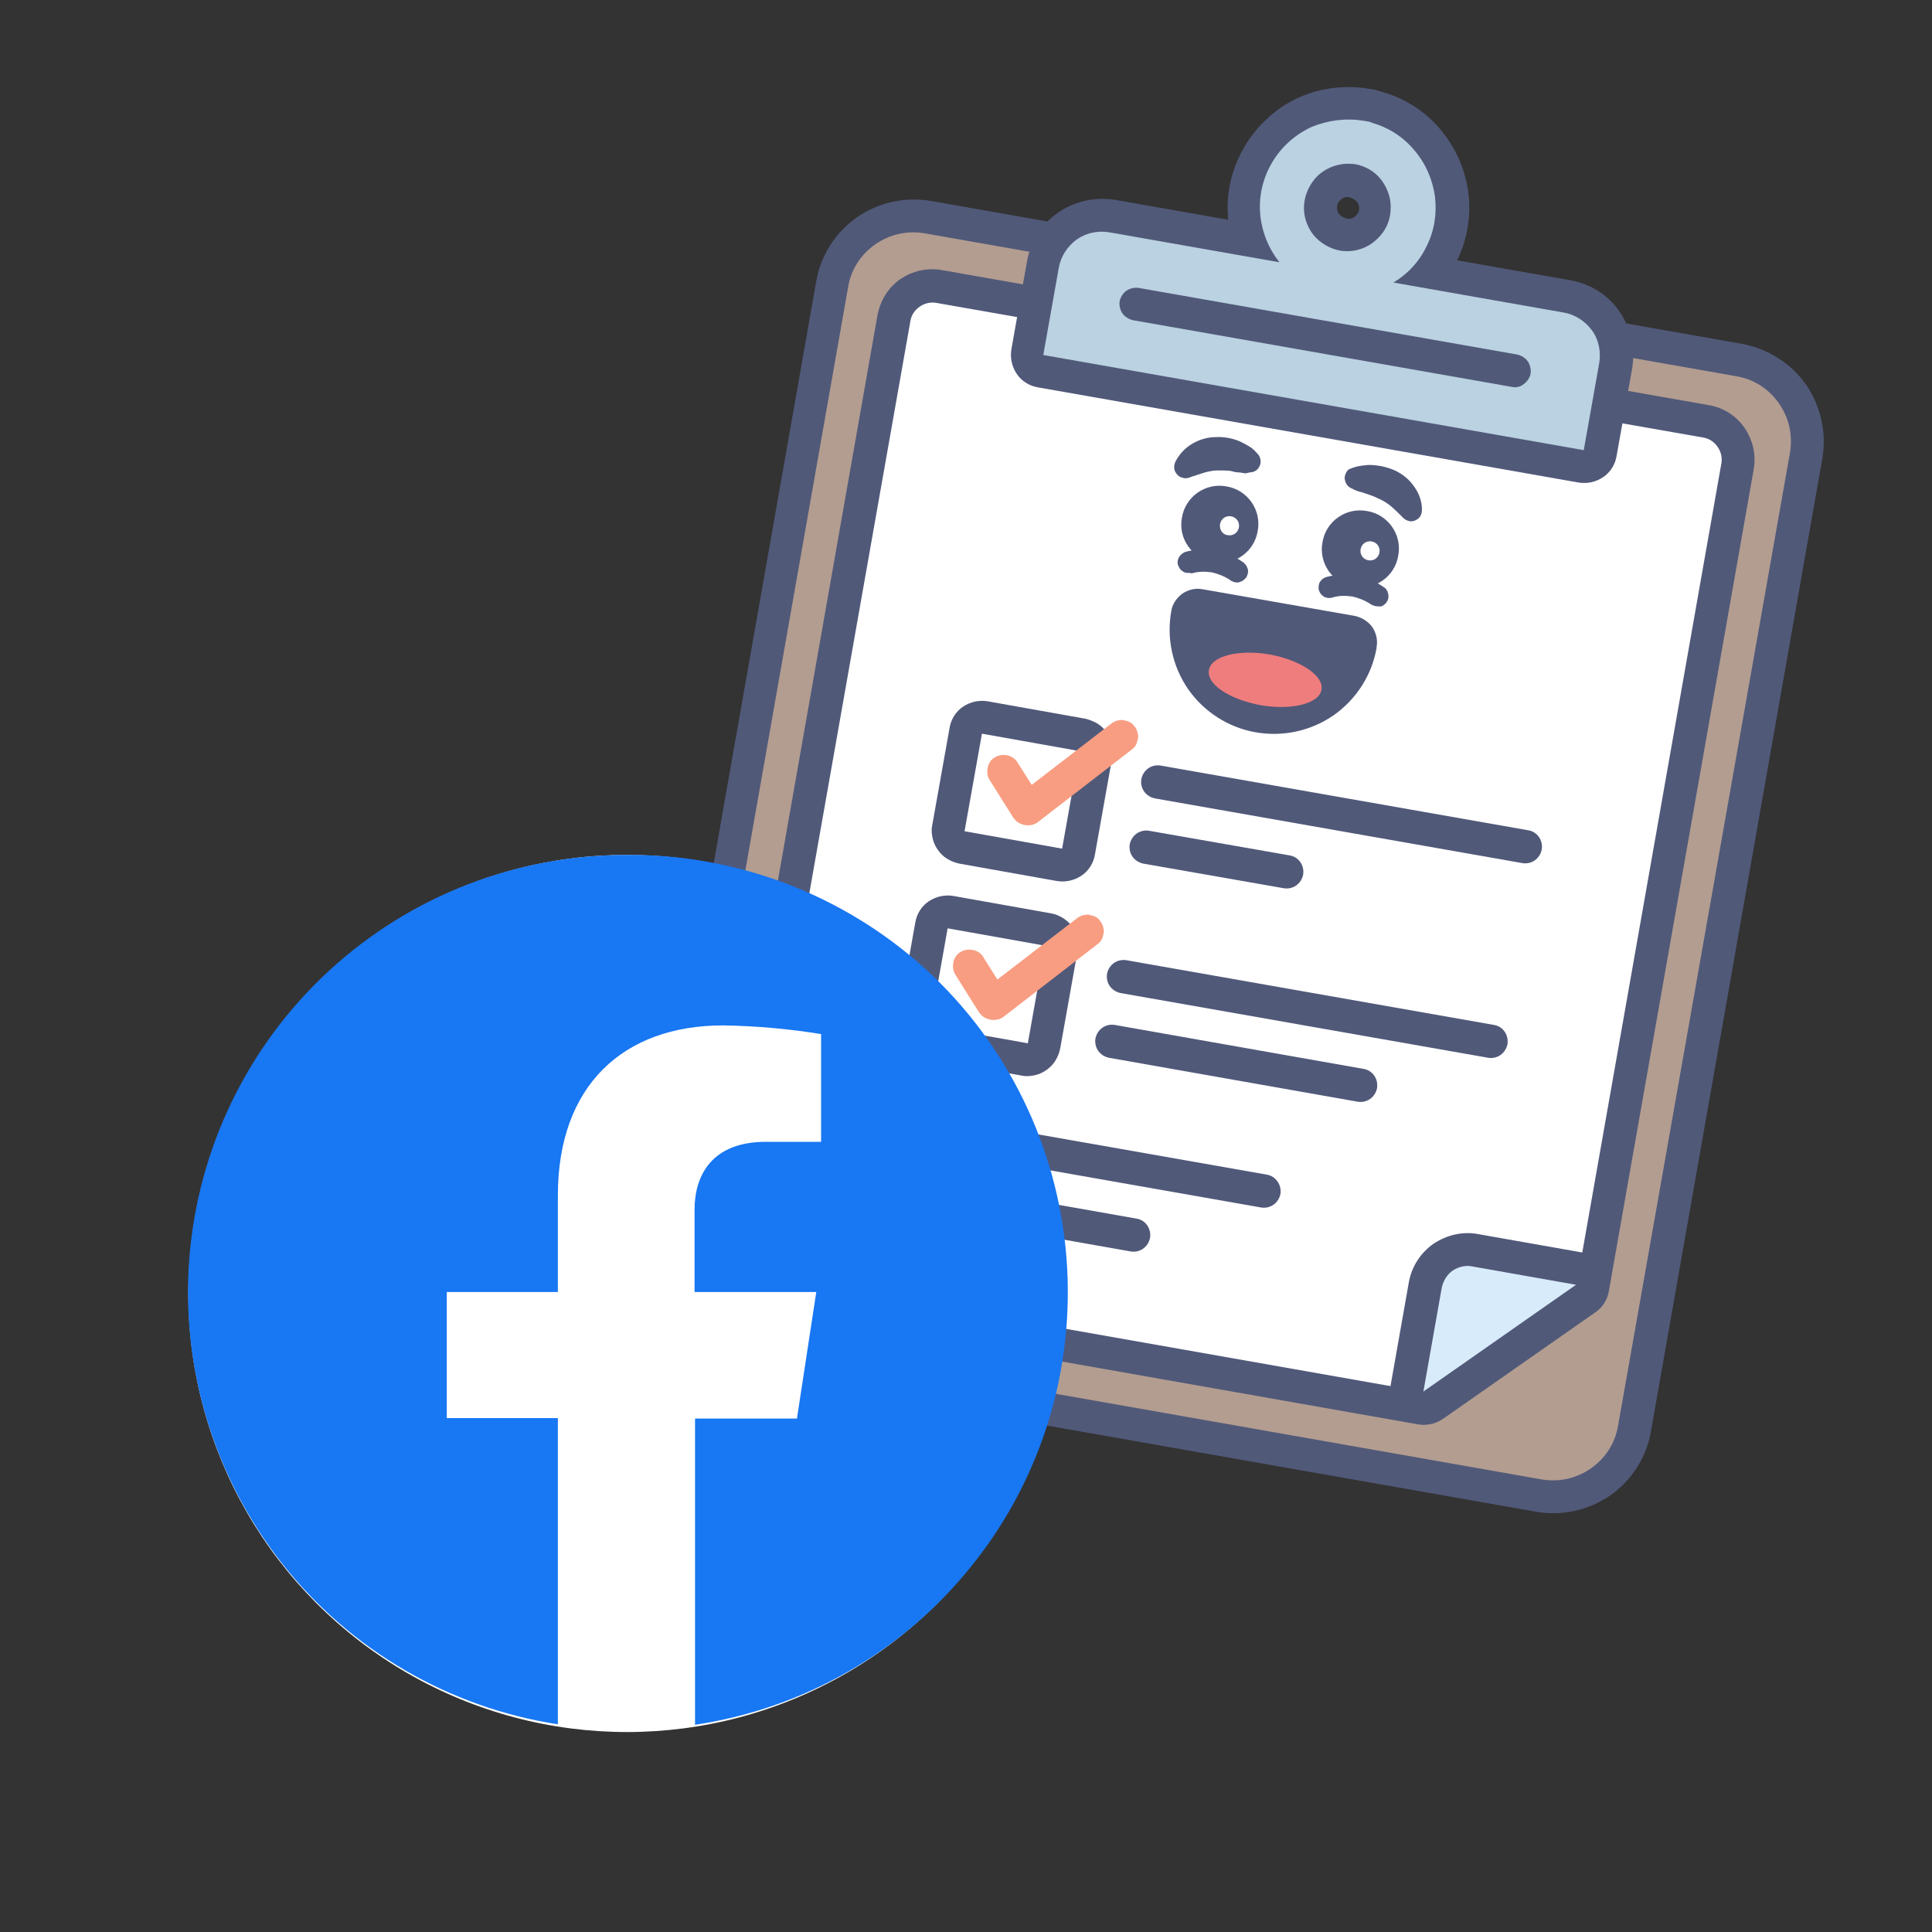
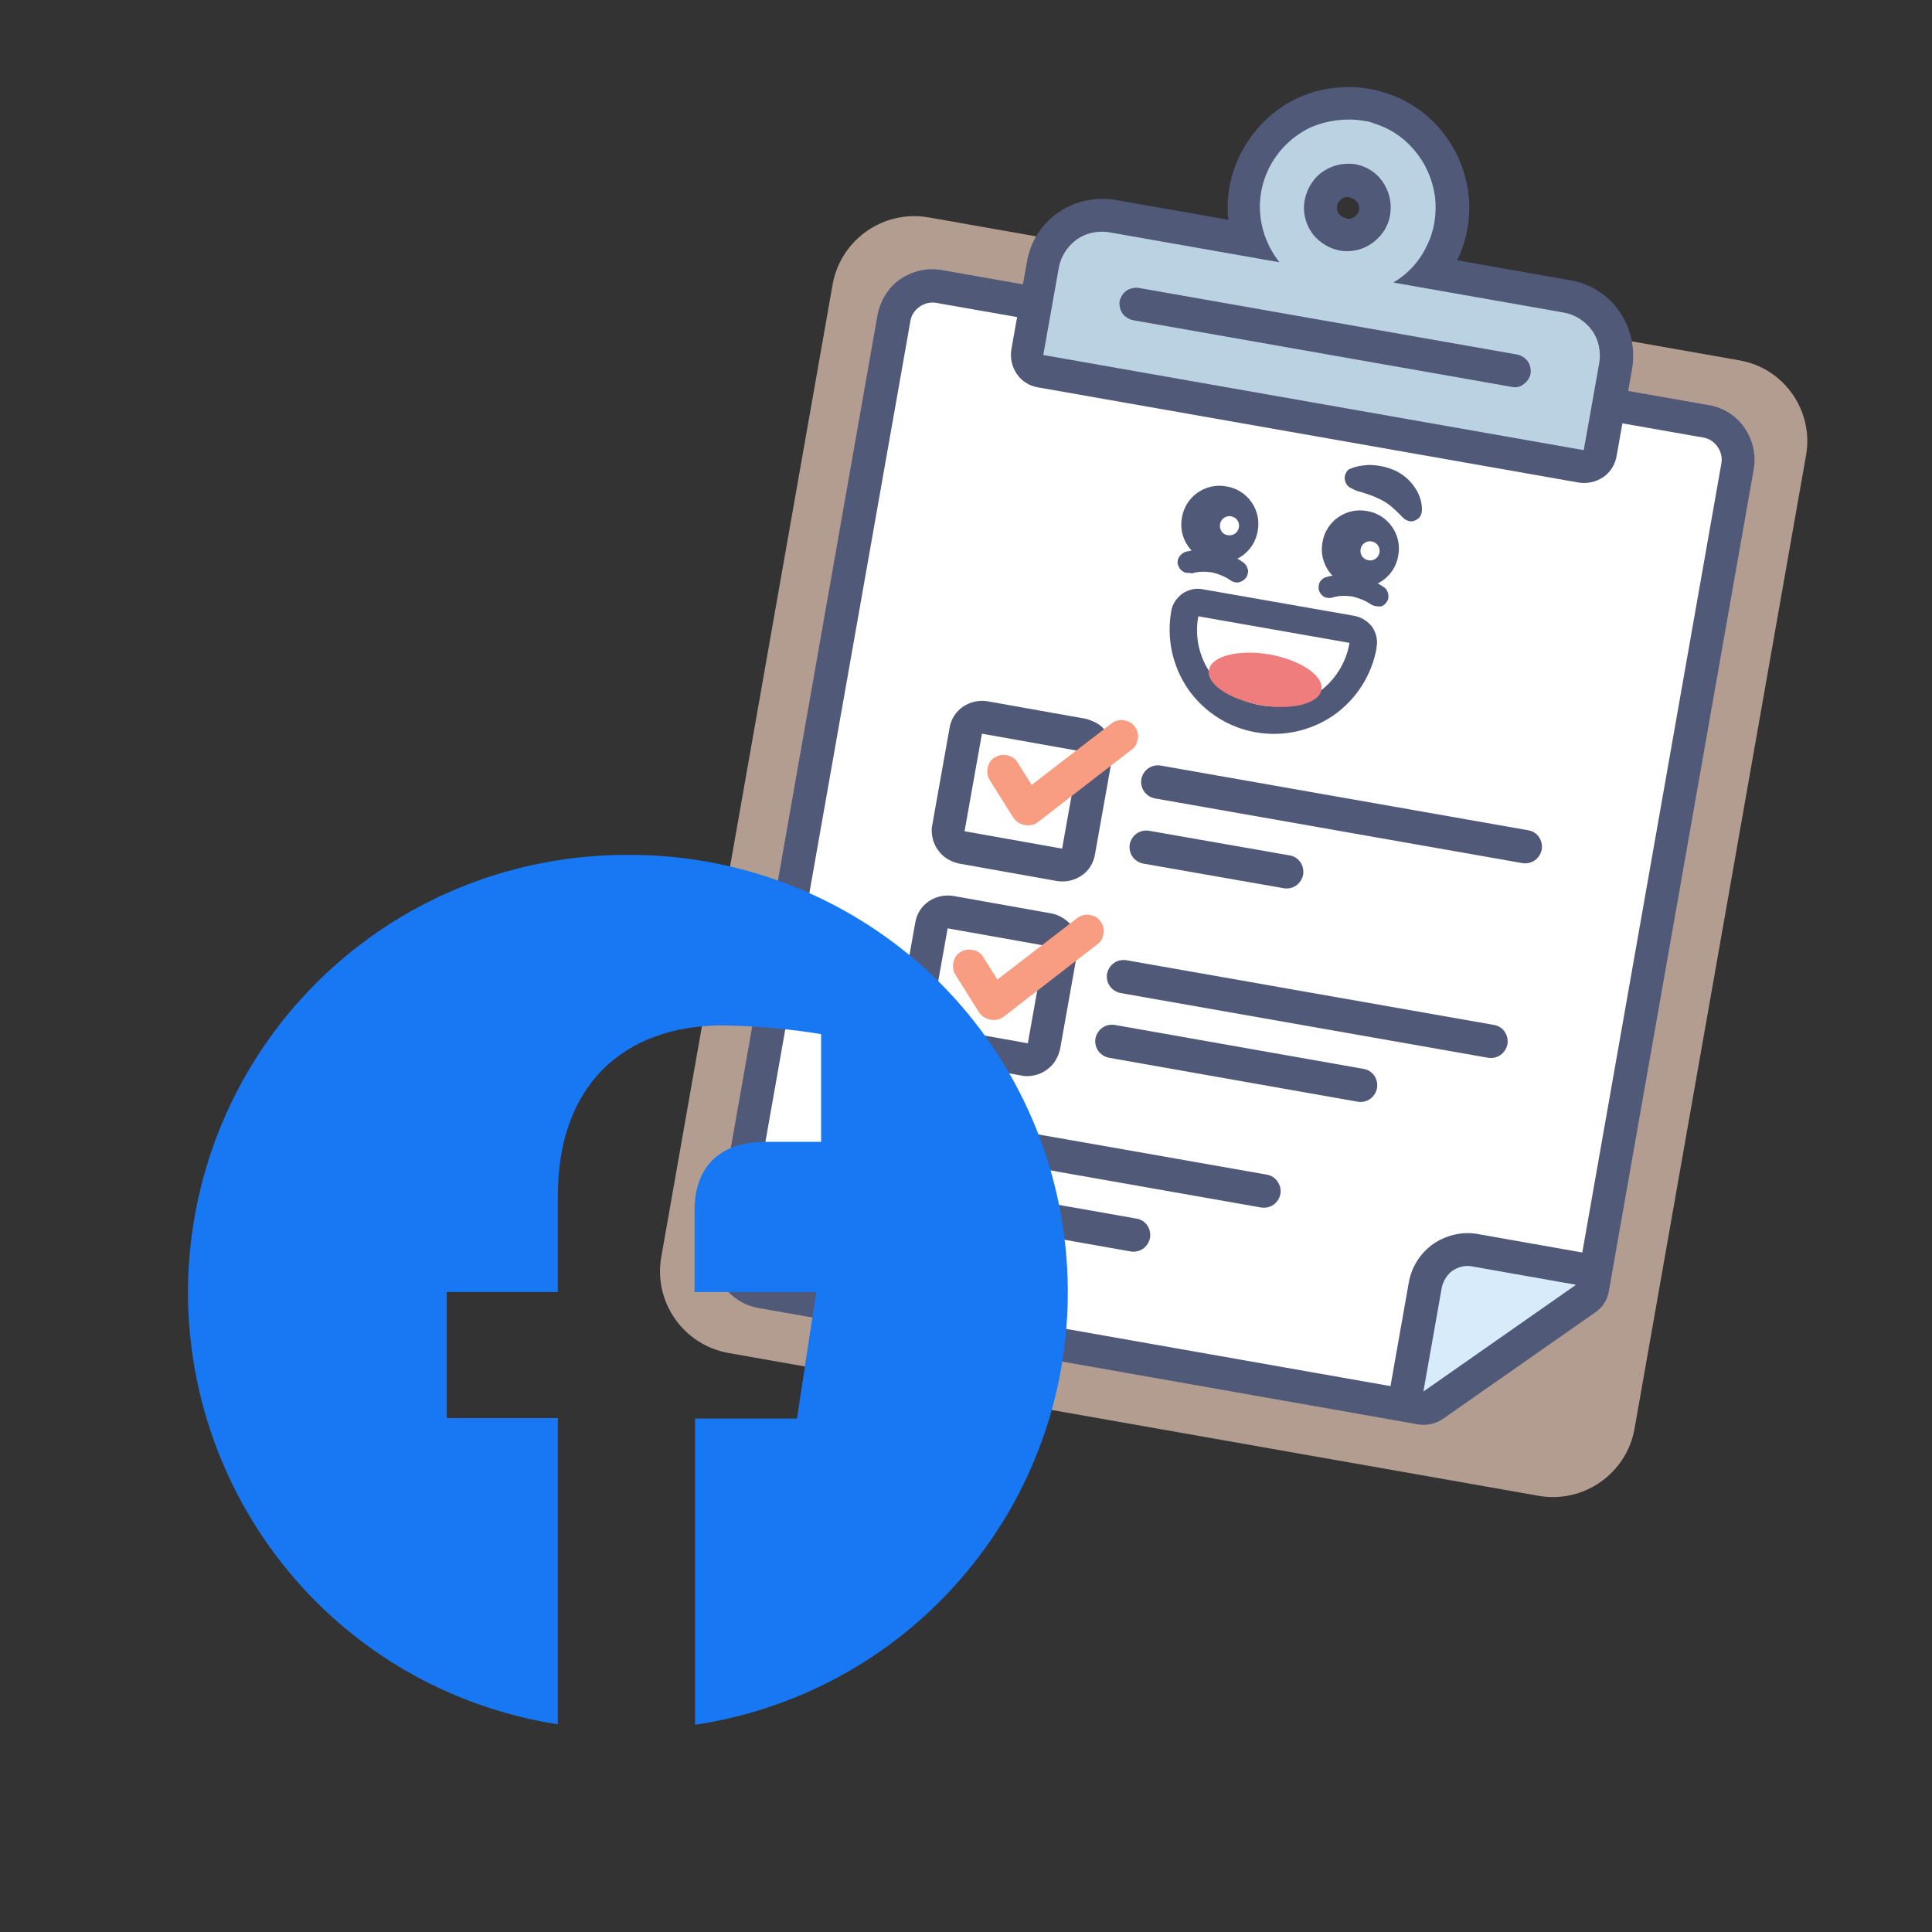
<svg xmlns="http://www.w3.org/2000/svg" version="1.1" id="Layer_1" x="0px" y="0px" viewBox="0 0 400 400" style="enable-background:new 0 0 400 400;" xml:space="preserve">
  <rect x="0" y="0" width="400" height="400" fill="#333333" stroke="none" />
  <style type="text/css">
	.st0{fill:#B29D90;}
	.st1{fill:#515979;}
	.st2{fill:#FFFFFF;}
	.st3{fill:#D8EBFB;}
	.st4{fill:#BAD2E1;}
	.st5{fill:#F89D81;}
	.st6{fill:#EF7D7D;}
	.st7{fill:#1877F2;}
</style>
  <path class="st0" d="M360.1,74.6L192.2,45c-9.3-1.6-18.1,4.6-19.8,13.8l-35.5,201.5c-1.6,9.3,4.6,18.1,13.8,19.8l167.9,29.6  c9.3,1.6,18.1-4.6,19.8-13.8l35.5-201.5C375.6,85.1,369.4,76.2,360.1,74.6z" />
-   <path class="st1" d="M359.5,77.9c3.6,0.6,6.7,2.6,8.8,5.6c2.1,3,2.9,6.6,2.3,10.2L335,295.2c-0.6,3.6-2.6,6.7-5.6,8.8  c-3,2.1-6.6,2.9-10.2,2.3l-168-29.6c-3.6-0.6-6.7-2.6-8.8-5.6c-2.1-3-2.9-6.6-2.3-10.2l35.5-201.5c0.6-3.6,2.6-6.7,5.6-8.8  s6.6-2.9,10.2-2.3L359.5,77.9z M360.7,71.2l-168-29.6c-5.3-0.9-10.8,0.3-15.3,3.4c-4.4,3.1-7.5,7.9-8.4,13.2l-35.5,201.5  c-0.9,5.3,0.3,10.8,3.4,15.3c3.1,4.4,7.9,7.5,13.2,8.4l168,29.6c5.3,0.9,10.8-0.3,15.3-3.4c4.4-3.1,7.5-7.9,8.4-13.2l35.5-201.5  c0.9-5.3-0.3-10.8-3.4-15.3C370.8,75.2,366,72.2,360.7,71.2z" />
  <path class="st2" d="M157.6,267.4c-2.1-0.4-3.9-1.5-5.1-3.3c-1.2-1.7-1.7-3.9-1.3-5.9l34-192.5c0.4-2.1,1.5-3.9,3.3-5.1  c1.7-1.2,3.9-1.7,5.9-1.3l159,28c2.1,0.4,3.9,1.5,5.1,3.3c1.2,1.7,1.7,3.9,1.3,5.9l-30,170.2c-0.1,0.4-0.2,0.9-0.5,1.2  c-0.2,0.4-0.6,0.7-0.9,1l-31.6,22.1c-0.7,0.5-1.7,0.7-2.5,0.6L157.6,267.4z" />
  <path class="st1" d="M352.7,90.6c1.2,0.2,2.2,0.9,2.9,1.9c0.7,1,1,2.2,0.8,3.4l-30,170.2l-31.6,22.1l-136.6-24.1  c-0.6-0.1-1.1-0.3-1.7-0.6c-0.5-0.3-0.9-0.7-1.3-1.2c-0.3-0.5-0.6-1-0.7-1.6c-0.1-0.6-0.1-1.2,0-1.8l34-192.5  c0.2-1.2,0.9-2.2,1.9-2.9c1-0.7,2.2-1,3.4-0.8L352.7,90.6L352.7,90.6z M353.9,83.9l-159-28c-3-0.5-6,0.2-8.5,1.9  c-2.5,1.7-4.1,4.4-4.7,7.3l-33.9,192.5c-0.5,3,0.2,6,1.9,8.5s4.4,4.2,7.3,4.7l136.6,24.1c1.8,0.3,3.6-0.1,5.1-1.1l31.6-22.1  c1.5-1,2.5-2.6,2.8-4.4l30-170.2c0.5-3-0.2-6-1.9-8.5C359.5,86.1,356.8,84.4,353.9,83.9L353.9,83.9z" />
  <path class="st3" d="M294.2,291.5c-0.4-0.1-0.9-0.2-1.2-0.5c-0.6-0.4-1-0.9-1.3-1.5c-0.3-0.6-0.4-1.3-0.2-2l3.8-21.5  c0.4-2.3,1.7-4.4,3.6-5.7s4.3-1.9,6.6-1.5l21.5,3.8c0.7,0.1,1.3,0.4,1.8,0.9c0.5,0.5,0.8,1.1,1,1.7s0.1,1.3-0.2,2  c-0.2,0.6-0.7,1.2-1.2,1.6l-31.6,22.1C296,291.4,295,291.6,294.2,291.5L294.2,291.5z" />
  <path class="st1" d="M326.3,266l-31.6,22.1l3.8-21.5c0.3-1.4,1.1-2.7,2.2-3.5c1.2-0.8,2.7-1.2,4.1-0.9L326.3,266z M327.5,259.3  l-21.5-3.8c-3.2-0.6-6.5,0.2-9.2,2c-2.7,1.9-4.5,4.7-5.1,7.9l-3.8,21.5c-0.2,1.3-0.1,2.7,0.5,3.9c0.5,1.2,1.4,2.3,2.6,3  c0.8,0.5,1.6,0.8,2.5,1c0.9,0.2,1.8,0.1,2.7-0.1c0.9-0.2,1.7-0.6,2.4-1.1l31.6-22.1c1.1-0.8,2-1.9,2.4-3.1c0.5-1.3,0.6-2.6,0.3-3.9  c-0.3-1.3-1-2.5-1.9-3.5C330.1,260.1,328.9,259.5,327.5,259.3L327.5,259.3z" />
  <path class="st1" d="M267,177.1l-29.1-5.1c-1.9-0.3-3.6,0.9-4,2.8c-0.3,1.9,0.9,3.6,2.8,4l29.1,5.1c1.9,0.3,3.6-0.9,4-2.8  C270.1,179.2,268.9,177.4,267,177.1z" />
  <path class="st1" d="M316.4,171.9l-76.1-13.4c-1.9-0.3-3.6,0.9-4,2.8c-0.3,1.9,0.9,3.6,2.8,4l76.1,13.4c1.9,0.3,3.6-0.9,4-2.8  C319.5,174,318.3,172.2,316.4,171.9z" />
  <path class="st4" d="M215.4,76.8c-0.9-0.2-1.7-0.7-2.2-1.4c-0.5-0.7-0.7-1.6-0.6-2.5l3.2-18c0.6-3.3,2.4-6.2,5.1-8.1  c2.7-1.9,6.1-2.6,9.3-2.1l28.3,5c-1.2-3.5-1.4-7.3-0.7-11c0.7-3.7,2.4-7.1,4.8-9.9s5.6-5,9.1-6.2c3.5-1.2,7.3-1.6,11-0.9  c0.8,0.1,1.6,0.3,2.4,0.6c3.4,1,6.5,2.8,9,5.3c2.5,2.5,4.4,5.5,5.5,8.9c1.1,3.4,1.3,6.9,0.6,10.4c-0.6,3.5-2.1,6.7-4.3,9.5l28.3,5  c3.3,0.6,6.2,2.4,8.1,5.1c1.9,2.7,2.6,6.1,2.1,9.3l-3.2,18c-0.2,0.9-0.7,1.7-1.4,2.2c-0.7,0.5-1.7,0.7-2.5,0.6L215.4,76.8z   M280.1,37.4c-0.4-0.1-0.8-0.1-1.1-0.1c-0.7-0.1-1.5,0-2.2,0.3c-0.7,0.2-1.4,0.6-1.9,1.1c-0.6,0.5-1,1.1-1.4,1.7  c-0.3,0.7-0.5,1.4-0.6,2.1c-0.1,0.7,0,1.5,0.3,2.2c0.2,0.7,0.6,1.4,1.1,1.9s1.1,1,1.7,1.4c0.7,0.3,1.4,0.5,2.1,0.6  c0.4,0.1,0.8,0.1,1.1,0.1c1.5,0.1,3-0.4,4.1-1.4c1.1-1,1.8-2.4,2-3.9c0.1-1.5-0.4-3-1.4-4.1C283,38.2,281.6,37.5,280.1,37.4  L280.1,37.4z" />
  <path class="st1" d="M282.3,25c0.7,0.1,1.4,0.2,2,0.5c3.4,1,6.4,3,8.6,5.7c2.3,2.7,3.7,6,4.2,9.5c0.4,3.5-0.1,7-1.7,10.2  c-1.5,3.2-3.9,5.8-6.9,7.6l35.2,6.2c2.4,0.4,4.5,1.8,5.9,3.7s1.9,4.4,1.5,6.8l-3.2,18L216,73.5l3.2-18c0.4-2.4,1.8-4.5,3.7-5.9  c2-1.4,4.4-1.9,6.8-1.5l35.2,6.2c-2.3-2.9-3.7-6.4-4-10.1s0.6-7.4,2.5-10.6c1.9-3.2,4.7-5.7,8.1-7.3C274.9,24.9,278.6,24.4,282.3,25  L282.3,25z M277.5,51.9c0.6,0.1,1.2,0.1,1.8,0.1c2.2-0.1,4.3-1,5.9-2.6c1.6-1.5,2.6-3.6,2.7-5.8c0.2-2.2-0.5-4.4-1.8-6.2  c-1.3-1.8-3.3-3-5.5-3.4c-0.6-0.1-1.2-0.1-1.8-0.1c-2.3,0.1-4.4,1-6,2.5c-1.6,1.6-2.6,3.7-2.8,5.9c-0.2,2.2,0.5,4.5,1.9,6.3  C273.3,50.3,275.3,51.5,277.5,51.9L277.5,51.9z M283.5,18.4c-3.8-0.7-7.7-0.4-11.4,0.6c-3.7,1.1-7.1,3-9.9,5.7  c-2.8,2.6-5,5.9-6.4,9.5s-1.9,7.5-1.5,11.3l-23.3-4.1c-4.2-0.7-8.4,0.2-11.9,2.6c-3.5,2.4-5.8,6.1-6.5,10.3l-3.2,18  c-0.3,1.8,0.1,3.6,1.1,5.1c1,1.5,2.6,2.5,4.4,2.8l111.9,19.7c1.8,0.3,3.6-0.1,5.1-1.1c1.5-1,2.5-2.6,2.8-4.4l3.2-18  c0.7-4.2-0.2-8.4-2.6-11.9c-2.4-3.5-6.1-5.8-10.3-6.5l-23.3-4.1c1.6-3.3,2.4-6.8,2.5-10.4c0.1-3.6-0.7-7.2-2.1-10.5  c-1.5-3.3-3.6-6.3-6.3-8.7c-2.7-2.4-5.9-4.2-9.4-5.2C285.4,18.8,284.5,18.5,283.5,18.4L283.5,18.4z M278.7,45.2  c-0.3-0.1-0.6-0.2-0.9-0.4c-0.3-0.2-0.5-0.4-0.7-0.7c-0.2-0.3-0.3-0.7-0.3-1.1c0-0.4,0.1-0.8,0.3-1.1c0.2-0.3,0.5-0.6,0.8-0.8  c0.3-0.2,0.7-0.3,1.1-0.3c0.2,0,0.3,0,0.5,0.1c0.3,0.1,0.6,0.2,0.9,0.4c0.3,0.2,0.5,0.4,0.7,0.7c0.2,0.3,0.3,0.7,0.3,1.1  c0,0.4-0.1,0.8-0.3,1.1c-0.2,0.3-0.5,0.6-0.8,0.8c-0.3,0.2-0.7,0.3-1.1,0.3C279,45.3,278.9,45.3,278.7,45.2L278.7,45.2z" />
  <path class="st1" d="M313,80.1l-78.4-13.8c-0.9-0.2-1.7-0.7-2.2-1.4c-0.5-0.7-0.7-1.7-0.6-2.5c0.2-0.9,0.7-1.7,1.4-2.2  c0.7-0.5,1.7-0.7,2.5-0.6l78.4,13.8c0.9,0.2,1.7,0.7,2.2,1.4c0.5,0.7,0.7,1.7,0.6,2.5s-0.7,1.7-1.4,2.2  C314.8,80.1,313.9,80.3,313,80.1L313,80.1z" />
  <path class="st2" d="M224.1,152.2l-20.1-3.6c-1.9-0.3-3.6,0.9-4,2.8l-3.6,20.1c-0.3,1.9,0.9,3.6,2.8,4l20.1,3.6  c1.9,0.3,3.6-0.9,4-2.8l3.6-20.1C227.2,154.3,225.9,152.5,224.1,152.2z" />
  <path class="st1" d="M223.5,155.5l-3.6,20.2l-20.2-3.6l3.6-20.2L223.5,155.5z M224.7,148.8l-20.2-3.6c-1.8-0.3-3.6,0.1-5.1,1.1  c-1.5,1-2.5,2.6-2.8,4.4l-3.6,20.2c-0.2,0.9-0.1,1.8,0.1,2.7c0.2,0.9,0.6,1.7,1.1,2.4c0.5,0.7,1.2,1.4,1.9,1.8  c0.8,0.5,1.6,0.8,2.5,1l20.2,3.6c1.8,0.3,3.6-0.1,5.1-1.1s2.5-2.6,2.8-4.4l3.6-20.2c0.2-0.9,0.1-1.8-0.1-2.7s-0.6-1.7-1.1-2.4  c-0.5-0.7-1.2-1.4-1.9-1.8S225.6,149,224.7,148.8z" />
  <path class="st5" d="M212.1,170.8c-0.5-0.1-0.9-0.3-1.3-0.5c-0.4-0.3-0.7-0.6-1-1l-4.9-7.8c-0.5-0.8-0.6-1.7-0.4-2.6  c0.2-0.9,0.7-1.7,1.5-2.1c0.8-0.5,1.7-0.6,2.6-0.4c0.9,0.2,1.6,0.7,2.1,1.5l2.9,4.6l16.5-12.7c0.4-0.3,0.8-0.5,1.2-0.6  c0.4-0.1,0.9-0.2,1.3-0.1c0.4,0.1,0.9,0.2,1.3,0.4c0.4,0.2,0.7,0.5,1,0.9c0.3,0.4,0.5,0.8,0.6,1.2c0.1,0.4,0.2,0.9,0.1,1.3  c-0.1,0.4-0.2,0.9-0.4,1.3c-0.2,0.4-0.5,0.7-0.9,1l-19.4,15c-0.4,0.3-0.8,0.5-1.3,0.6C213,170.9,212.5,170.9,212.1,170.8  L212.1,170.8z" />
  <path class="st1" d="M282.3,221.3l-51.5-9.1c-1.9-0.3-3.6,0.9-4,2.8c-0.3,1.9,0.9,3.6,2.8,4l51.5,9.1c1.9,0.3,3.6-0.9,4-2.8  C285.4,223.4,284.2,221.6,282.3,221.3z" />
  <path class="st1" d="M309.3,212.2l-76.1-13.4c-1.9-0.3-3.6,0.9-4,2.8c-0.3,1.9,0.9,3.6,2.8,4l76.1,13.4c1.9,0.3,3.6-0.9,4-2.8  C312.4,214.3,311.2,212.5,309.3,212.2z" />
  <path class="st1" d="M235.3,252.3l-51.5-9.1c-1.9-0.3-3.6,0.9-4,2.8c-0.3,1.9,0.9,3.6,2.8,4l51.5,9.1c1.9,0.3,3.6-0.9,4-2.8  C238.4,254.4,237.2,252.6,235.3,252.3z" />
  <path class="st1" d="M262.3,243.2l-76.1-13.4c-1.9-0.3-3.6,0.9-4,2.8c-0.3,1.9,0.9,3.6,2.8,4l76.1,13.4c1.9,0.3,3.6-0.9,4-2.8  C265.4,245.3,264.1,243.5,262.3,243.2z" />
  <path class="st2" d="M217,192.5l-20.1-3.6c-1.9-0.3-3.6,0.9-4,2.8l-3.6,20.1c-0.3,1.9,0.9,3.6,2.8,4l20.1,3.6c1.9,0.3,3.6-0.9,4-2.8  l3.6-20.1C220.1,194.6,218.8,192.8,217,192.5z" />
  <path class="st1" d="M216.4,195.8l-3.6,20.2l-20.2-3.6l3.6-20.2L216.4,195.8z M217.6,189.1l-20.2-3.6c-1.8-0.3-3.6,0.1-5.1,1.1  c-1.5,1-2.5,2.6-2.8,4.4l-3.6,20.2c-0.3,1.8,0.1,3.6,1.1,5.1c1,1.5,2.6,2.5,4.4,2.8l20.2,3.6c0.9,0.2,1.8,0.1,2.7-0.1  c0.9-0.2,1.7-0.6,2.4-1.1c0.7-0.5,1.4-1.2,1.8-1.9c0.5-0.8,0.8-1.6,1-2.5l3.6-20.2c0.3-1.8-0.1-3.6-1.1-5.1  C220.9,190.4,219.3,189.4,217.6,189.1L217.6,189.1z" />
  <path class="st5" d="M205,211.1c-0.5-0.1-0.9-0.3-1.3-0.5c-0.4-0.3-0.7-0.6-1-1l-4.9-7.8c-0.5-0.8-0.6-1.7-0.4-2.6  c0.2-0.9,0.7-1.7,1.5-2.1c0.8-0.5,1.7-0.6,2.6-0.4c0.9,0.2,1.7,0.7,2.1,1.5l2.9,4.6l16.5-12.7c0.4-0.3,0.8-0.5,1.2-0.6  c0.4-0.1,0.9-0.2,1.3-0.1c0.4,0.1,0.9,0.2,1.3,0.4c0.4,0.2,0.7,0.5,1,0.9c0.3,0.4,0.5,0.8,0.6,1.2c0.1,0.4,0.2,0.9,0.1,1.3  c-0.1,0.4-0.2,0.9-0.4,1.3c-0.2,0.4-0.5,0.7-0.9,1l-19.4,15c-0.4,0.3-0.8,0.5-1.3,0.6C205.9,211.2,205.4,211.2,205,211.1z" />
  <path class="st1" d="M284.8,125.5c-0.4-0.1-0.7-0.2-1-0.4c-1.2-0.8-2.5-1.3-3.8-1.6c-1.4-0.2-2.8-0.2-4.1,0.2  c-0.6,0.2-1.2,0.1-1.7-0.1c-0.5-0.3-0.9-0.7-1.1-1.3c-0.2-0.6-0.1-1.2,0.1-1.7c0.3-0.5,0.7-0.9,1.3-1.1c2.1-0.6,4.2-0.7,6.3-0.3  c2.1,0.4,4.1,1.2,5.9,2.5c0.4,0.3,0.6,0.8,0.7,1.2c0.1,0.5,0.1,1-0.1,1.4c-0.2,0.4-0.5,0.8-1,1.1S285.3,125.5,284.8,125.5  L284.8,125.5z" />
  <path class="st1" d="M280.3,121.5c4.3,0.8,8.5-2.1,9.2-6.5c0.8-4.3-2.1-8.5-6.5-9.2c-4.3-0.8-8.5,2.1-9.2,6.5  C273,116.6,275.9,120.8,280.3,121.5z" />
  <path class="st2" d="M283.3,116c1.1,0.2,2.1-0.5,2.3-1.6c0.2-1.1-0.5-2.1-1.6-2.3c-1.1-0.2-2.1,0.5-2.3,1.6  C281.5,114.8,282.2,115.8,283.3,116z" />
  <path class="st1" d="M279.7,97c0.7-0.3,1.5-0.5,2.3-0.6c0.8-0.1,1.5-0.2,2.3-0.1c1.6,0.1,3.2,0.5,4.7,1.2c1.6,0.8,2.9,1.9,3.9,3.4  c0.9,1.3,1.5,2.9,1.5,4.6c0,0.5-0.1,0.9-0.3,1.3c-0.2,0.4-0.6,0.7-1,0.9c-0.4,0.2-0.9,0.3-1.3,0.2s-0.9-0.3-1.2-0.6l-0.4-0.4  c-0.7-0.7-1.4-1.4-2.1-2c-0.6-0.5-1.3-1-2.1-1.4c-0.8-0.4-1.7-0.8-2.6-1.1c-0.5-0.2-1-0.3-1.5-0.5c-0.5-0.1-1.1-0.3-1.5-0.5  l-0.8-0.4c-0.4-0.2-0.7-0.5-0.9-0.9c-0.2-0.4-0.3-0.8-0.3-1.2c0-0.4,0.2-0.9,0.4-1.2C279,97.3,279.3,97.1,279.7,97L279.7,97z" />
  <path class="st1" d="M245.6,118.6c-0.5-0.1-0.9-0.4-1.2-0.7c-0.3-0.4-0.5-0.8-0.6-1.3c0-0.5,0.1-1,0.4-1.4c0.3-0.4,0.7-0.7,1.1-0.9  c2.1-0.6,4.2-0.7,6.3-0.3c2.1,0.4,4.1,1.2,5.9,2.5c0.2,0.2,0.4,0.4,0.6,0.7c0.1,0.3,0.2,0.5,0.3,0.8c0,0.3,0,0.6-0.1,0.9  c-0.1,0.3-0.2,0.6-0.4,0.8s-0.4,0.4-0.7,0.6c-0.3,0.1-0.5,0.2-0.8,0.3c-0.3,0-0.6,0-0.9-0.1c-0.3-0.1-0.6-0.2-0.8-0.4  c-1.2-0.8-2.5-1.3-3.8-1.6c-1.4-0.2-2.8-0.2-4.1,0.2C246.3,118.6,246,118.6,245.6,118.6L245.6,118.6z" />
  <path class="st1" d="M251.2,116.4c4.3,0.8,8.5-2.1,9.2-6.5c0.8-4.3-2.1-8.5-6.5-9.2c-4.3-0.8-8.5,2.1-9.2,6.5  C243.9,111.5,246.8,115.6,251.2,116.4z" />
  <path class="st2" d="M254.2,110.8c1.1,0.2,2.1-0.5,2.3-1.6c0.2-1.1-0.5-2.1-1.6-2.3c-1.1-0.2-2.1,0.5-2.3,1.6  C252.4,109.6,253.1,110.7,254.2,110.8z" />
-   <path class="st1" d="M257.9,98c-0.4,0-1-0.2-1.6-0.2c-0.5,0-1-0.2-1.5-0.3c-0.9-0.1-1.8-0.1-2.8-0.1c-0.8,0-1.7,0.2-2.5,0.4  c-0.9,0.3-1.9,0.6-2.8,0.9l-0.5,0.2c-0.4,0.1-0.9,0.2-1.4,0c-0.5-0.1-0.9-0.4-1.2-0.8c-0.3-0.4-0.5-0.8-0.5-1.3  c0-0.5,0.1-0.9,0.3-1.3c0.8-1.5,1.9-2.7,3.4-3.6c1.5-0.9,3.2-1.4,4.9-1.4c1.6-0.1,3.3,0.2,4.8,0.8c0.7,0.3,1.4,0.7,2.1,1.1  c0.7,0.4,1.3,1,1.8,1.6c0.4,0.4,0.6,1,0.6,1.6c0,0.6-0.3,1.2-0.7,1.6c-0.4,0.4-1,0.6-1.5,0.6L257.9,98z" />
-   <path class="st1" d="M260.5,148.8c-4.9-0.9-9.3-3.6-12.1-7.7c-2.9-4.1-4-9.1-3.1-14c0.1-0.7,0.5-1.4,1.2-1.8  c0.6-0.4,1.4-0.6,2.1-0.5l31.3,5.5c0.7,0.1,1.4,0.5,1.8,1.2c0.4,0.6,0.6,1.4,0.5,2.1c-0.9,4.9-3.6,9.2-7.7,12.1  C270.4,148.5,265.3,149.6,260.5,148.8z" />
  <path class="st1" d="M279.4,133.1c-0.7,4.2-3.1,7.9-6.5,10.3c-3.5,2.4-7.7,3.4-11.9,2.6c-4.2-0.7-7.9-3.1-10.3-6.5  s-3.4-7.7-2.6-11.9L279.4,133.1z M280.4,127.5L249,122c-1.5-0.3-3,0.1-4.2,0.9c-1.2,0.9-2.1,2.2-2.3,3.6c-1,5.6,0.2,11.4,3.5,16.2  c3.3,4.7,8.3,7.9,13.9,8.9s11.4-0.2,16.2-3.5c4.7-3.3,7.9-8.3,8.9-13.9l0-0.2c0.3-1.5-0.1-3-0.9-4.2  C283.2,128.6,281.9,127.8,280.4,127.5L280.4,127.5z" />
  <path class="st6" d="M261,146c6.4,1.1,12.1-0.3,12.6-3.2c0.5-2.9-4.3-6.1-10.7-7.3c-6.4-1.1-12.1,0.3-12.6,3.2  C249.7,141.6,254.5,144.8,261,146z" />
-   <circle class="st2" cx="129.8" cy="267.8" r="90.8" />
  <path class="st7" d="M129.7,177c-22.8,0-44.8,8.5-61.6,24c-16.8,15.5-27.1,36.7-28.9,59.5c-1.8,22.7,5.1,45.3,19.2,63.2  c14.1,17.9,34.5,29.8,57.1,33.3v-63.4h-23v-26.1h23v-20c0-22.7,13.5-35.2,34.2-35.2c6.8,0.1,13.6,0.7,20.3,1.8v22.3h-11.4  c-11.3,0-14.8,7-14.8,14.1v17H169l-4,26.2h-21.1v63.4c22.7-3.4,43.2-15.2,57.5-33.2c14.3-17.9,21.2-40.6,19.4-63.5  s-12.2-44.2-29.1-59.7C174.8,185.3,152.6,176.8,129.7,177L129.7,177z" />
</svg>